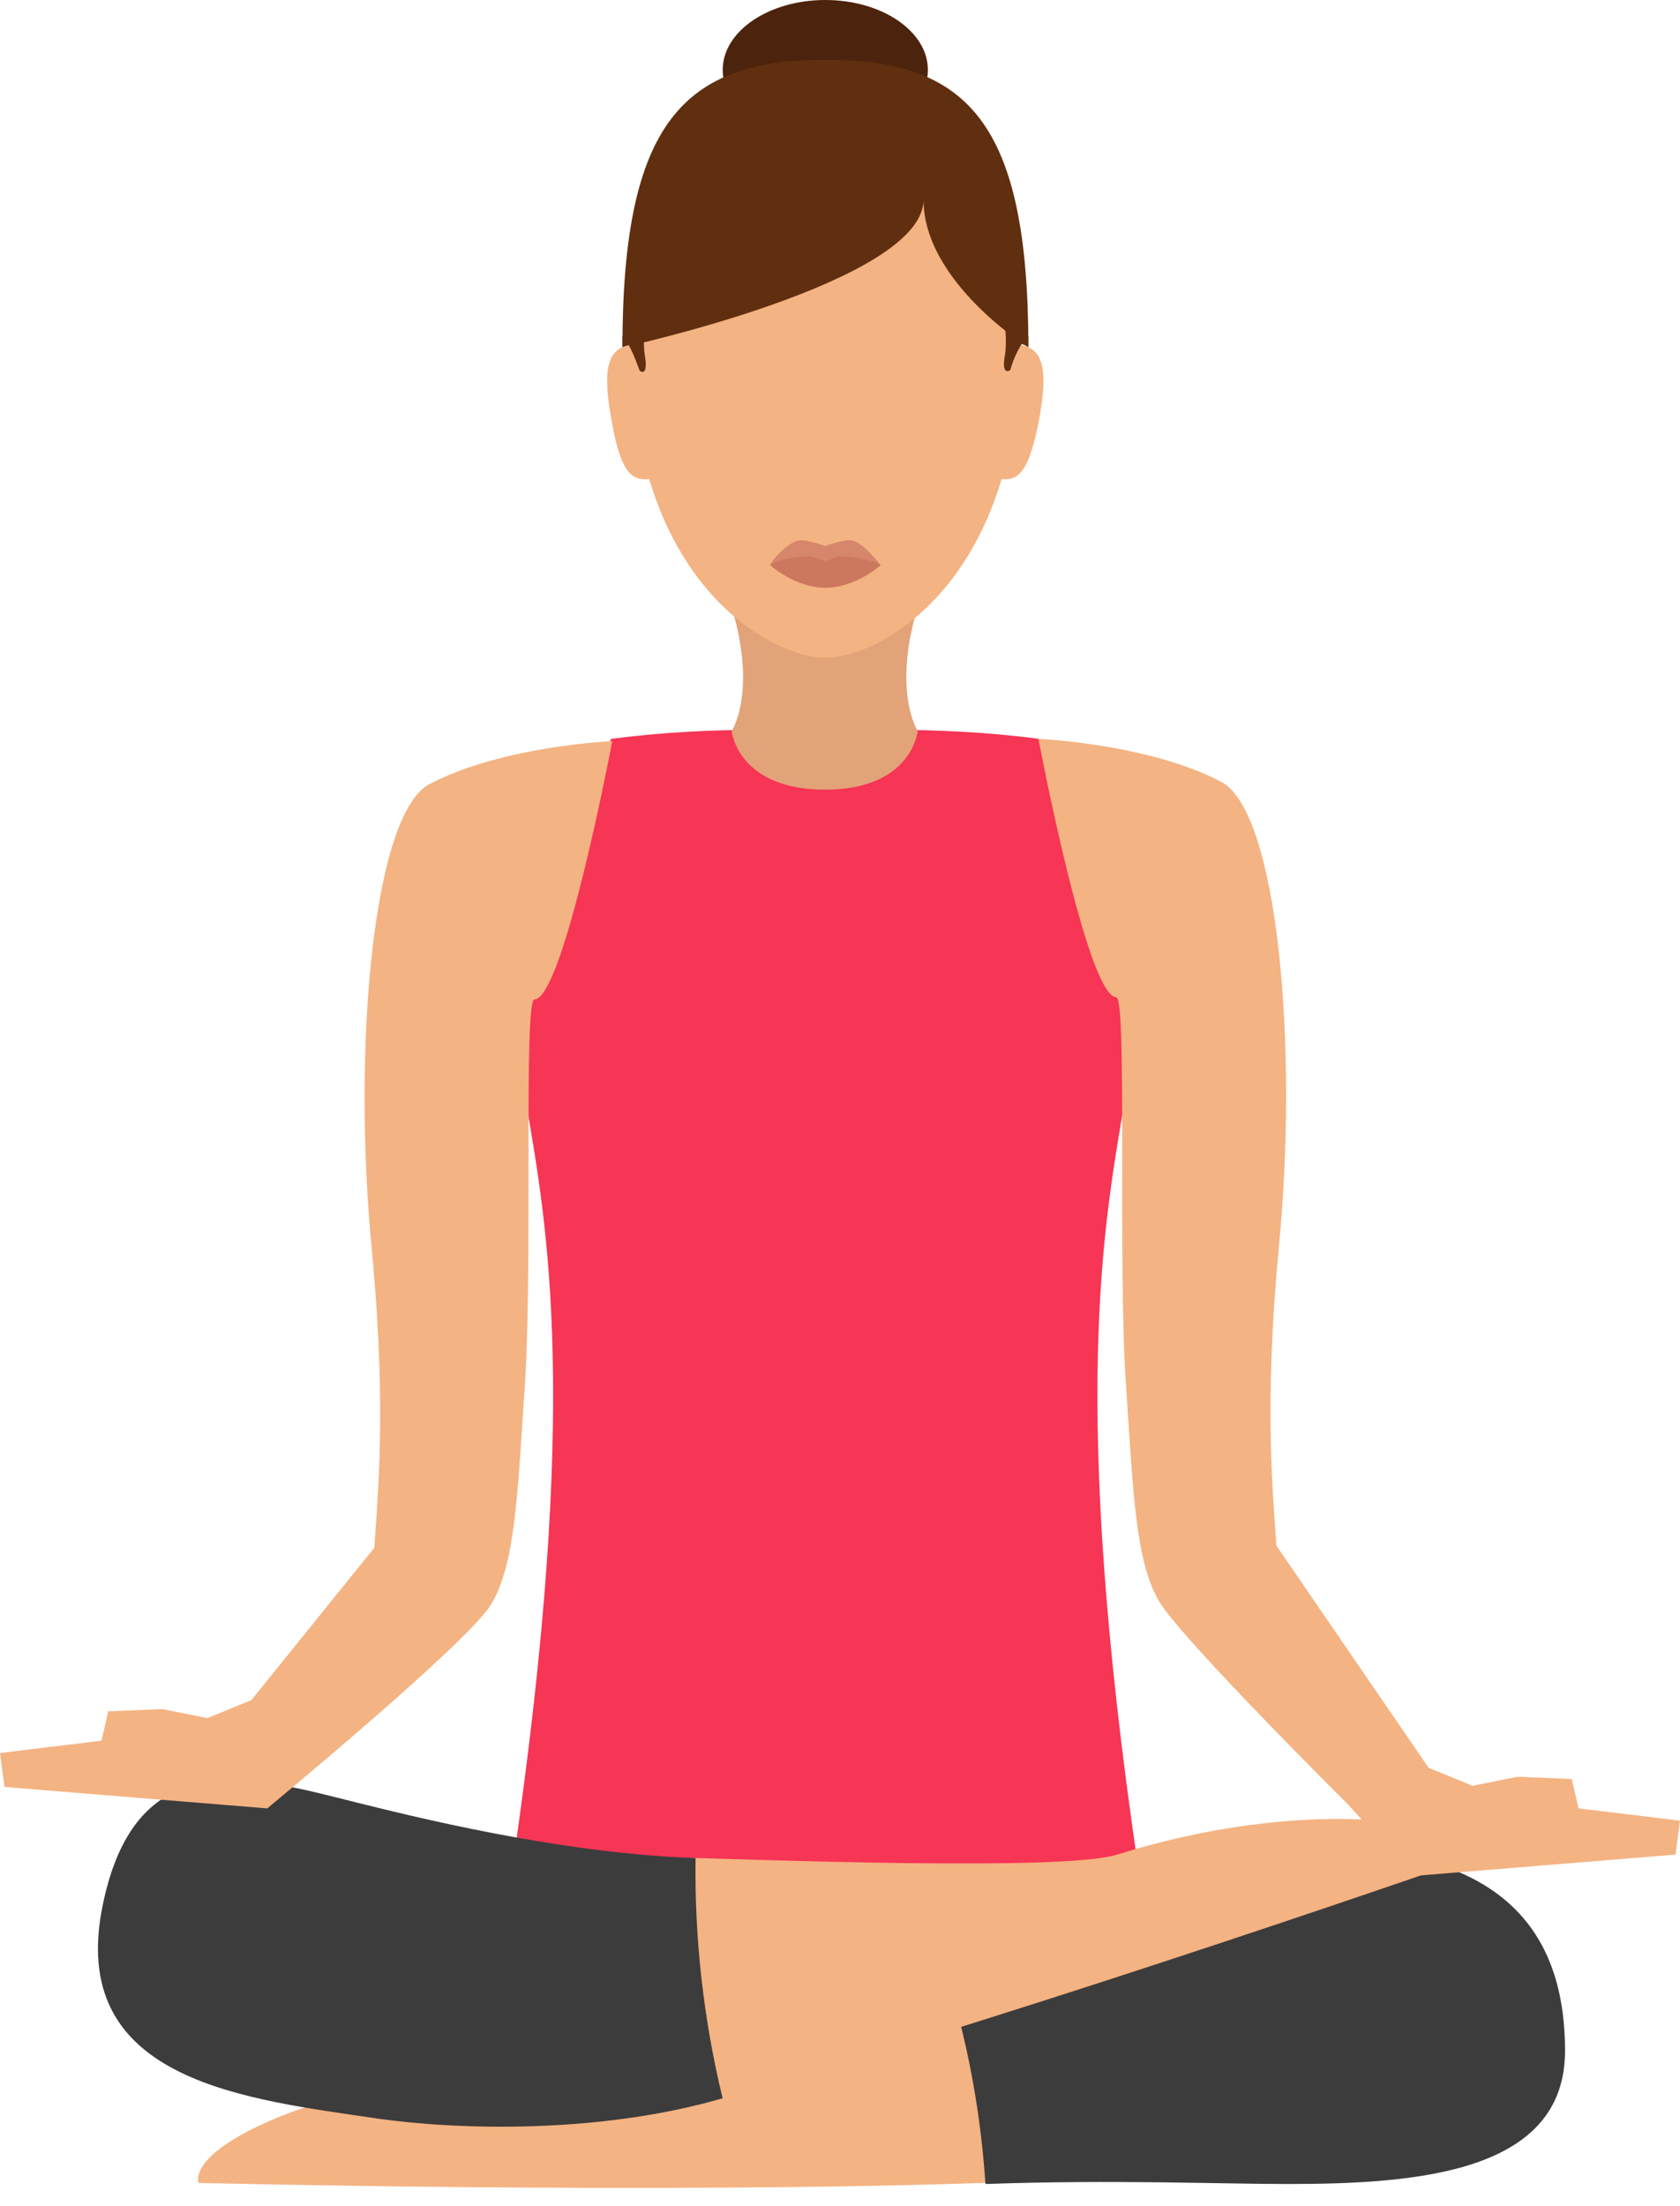
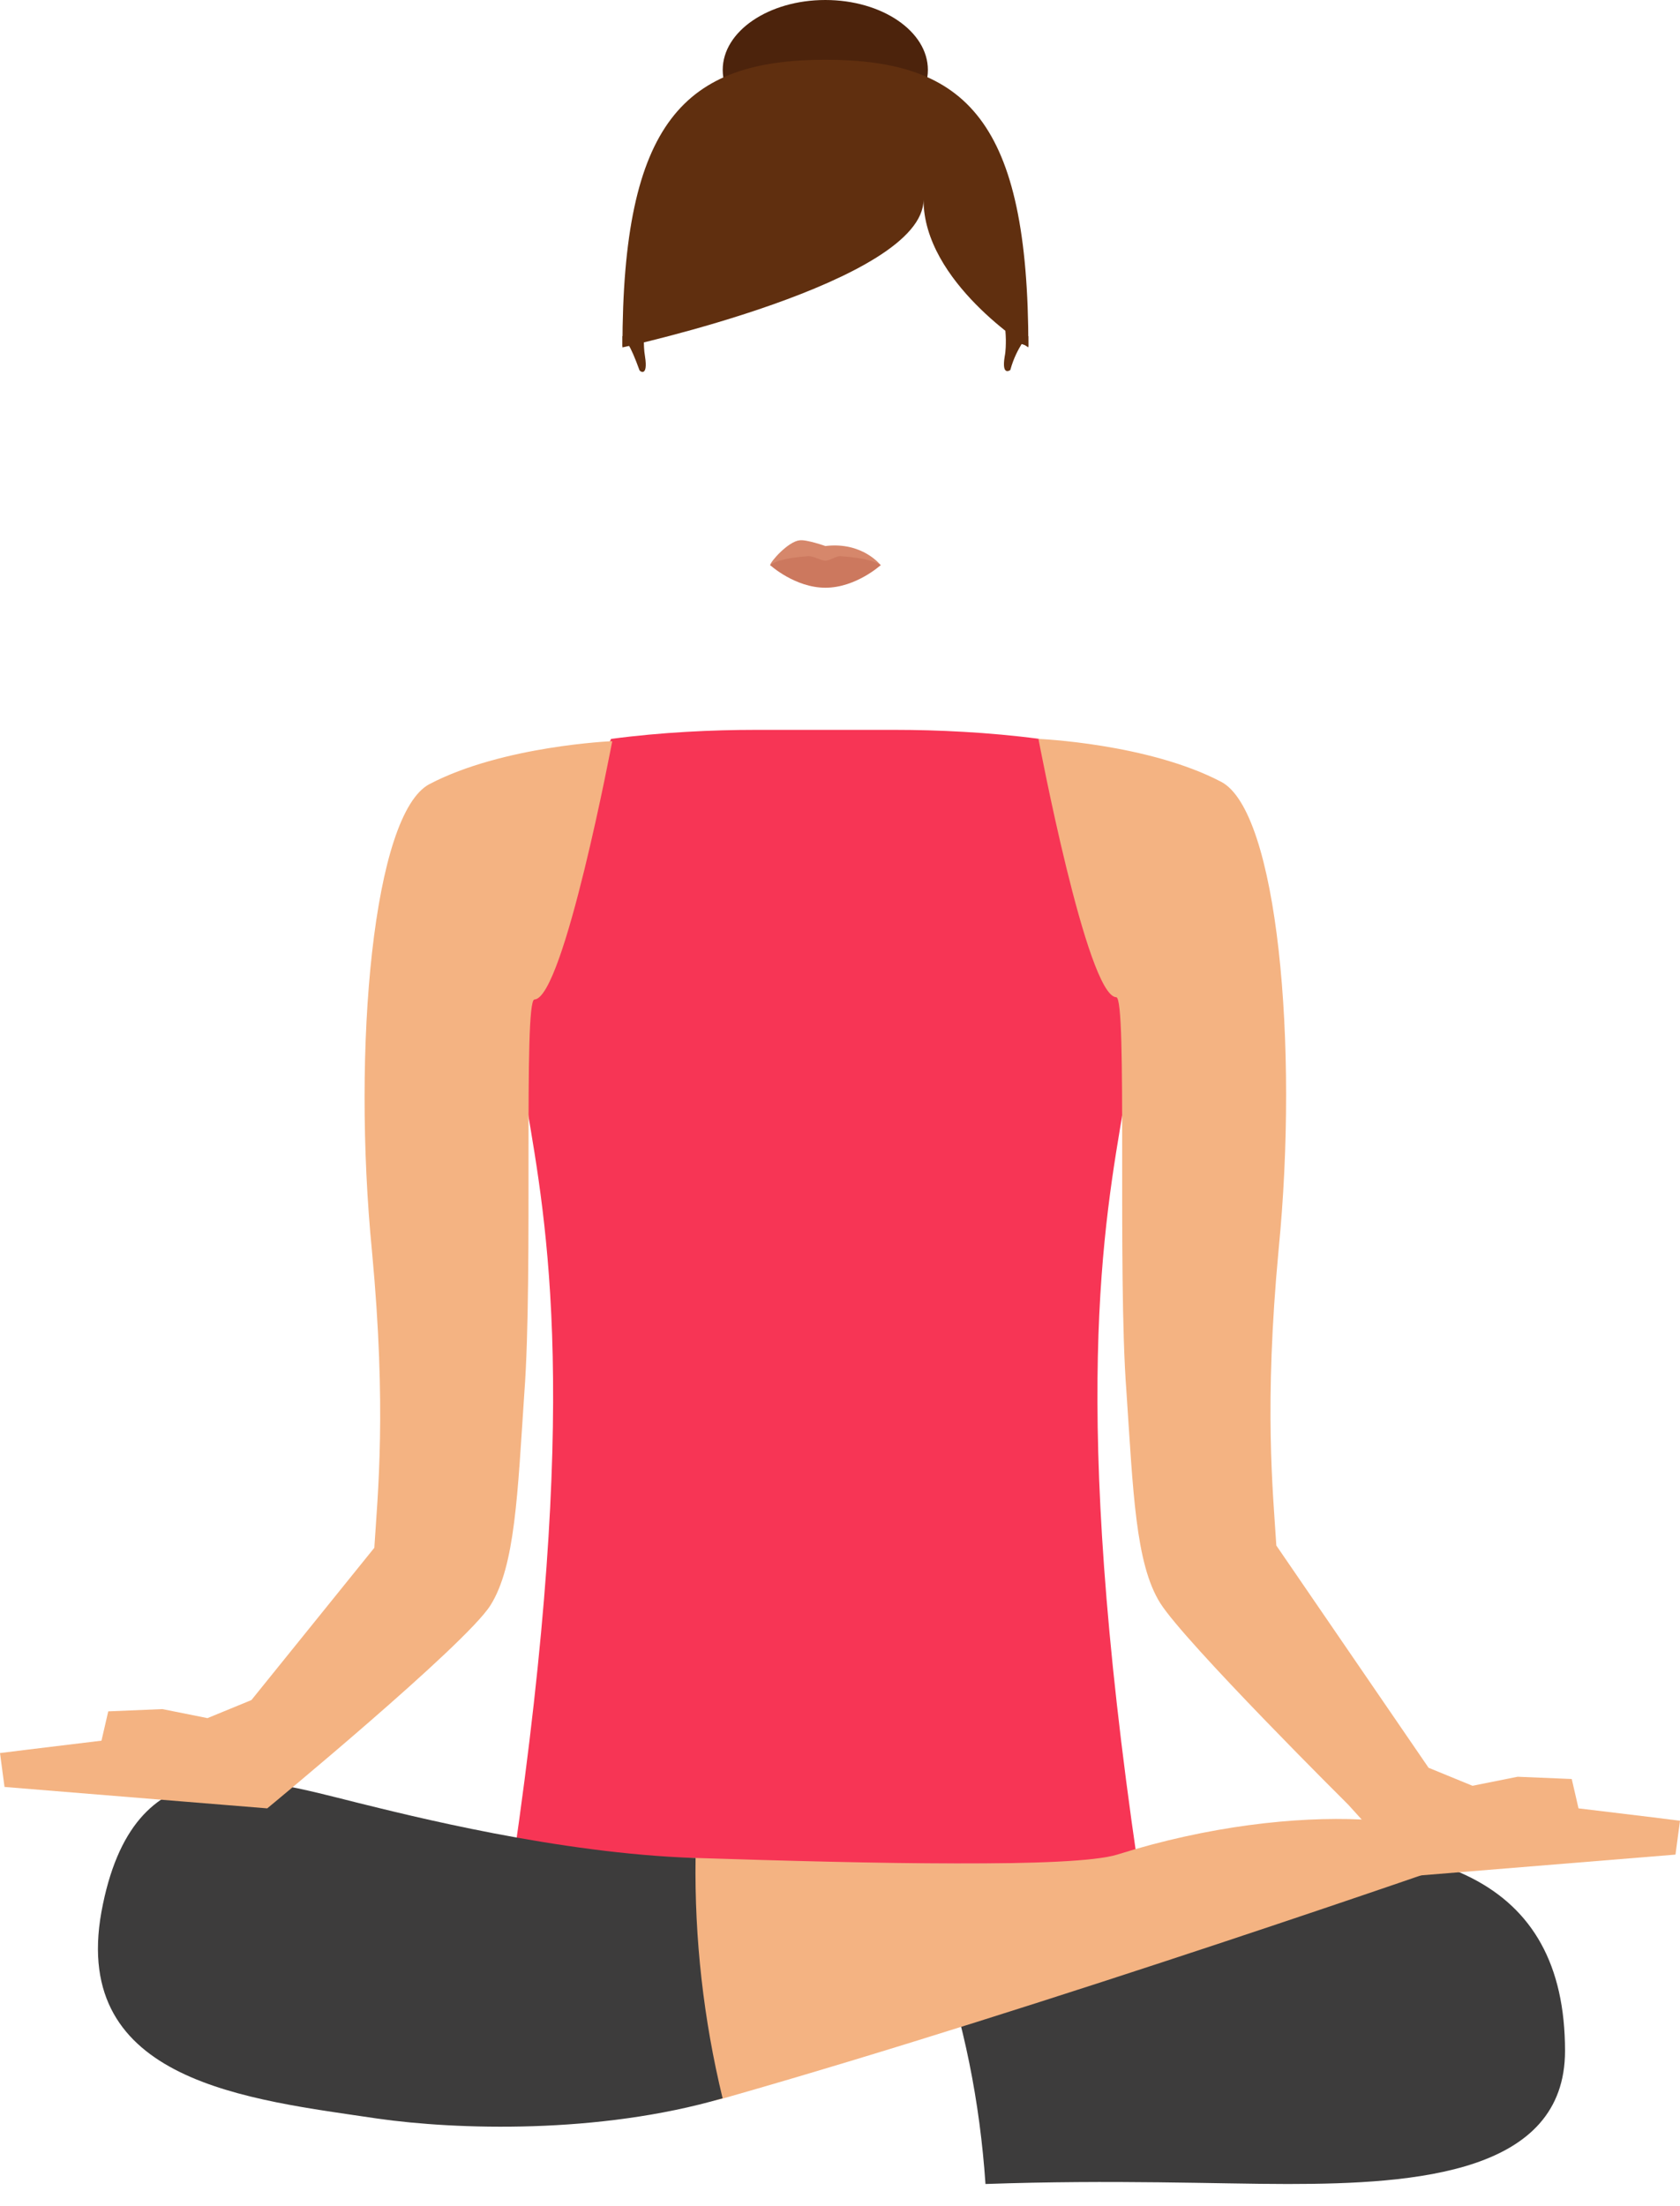
<svg xmlns="http://www.w3.org/2000/svg" width="32" height="42" viewBox="0 0 32 42" fill="none">
  <path d="M9.771 35.479L10.028 37.691L15.72 39.108L21.411 37.691L21.669 35.479H9.771Z" fill="#302F2F" />
  <path d="M21.411 21.025C21.819 18.555 19.8 14.067 19.8 14.067C18.834 13.938 17.824 13.895 17.073 13.895H14.367C13.593 13.895 12.605 13.938 11.639 14.067C11.639 14.067 9.62 18.577 10.028 21.025C10.415 23.323 11.059 26.695 9.771 35.479H21.669C20.38 26.695 21.024 23.323 21.411 21.025Z" fill="#F73555" />
-   <path d="M17.846 37.047C14.667 38.185 11.059 39.431 10.179 39.431C6.528 39.452 3.607 40.784 3.779 41.557C3.779 41.557 12.369 41.772 18.748 41.557C21.218 41.492 20.316 36.188 17.846 37.047Z" fill="#F4B382" />
  <path d="M17.848 37.047C20.317 36.166 22.529 35.307 23.045 35.264C27.319 34.813 29.81 35.758 29.81 39.044C29.81 41.364 26.997 41.578 24.527 41.578C23.195 41.578 21.22 41.492 18.771 41.578C18.664 40.011 18.363 38.507 17.848 37.047Z" fill="#3D3C3C" />
  <path d="M13.249 35.371C16.621 35.479 20.444 35.565 21.281 35.307C24.76 34.212 27.939 34.598 28.025 35.371C28.025 35.371 19.907 38.206 13.786 39.946C11.424 40.612 10.629 35.286 13.249 35.371Z" fill="#F4B382" />
  <path d="M13.249 35.372C10.629 35.286 7.772 34.556 6.806 34.319C4.83 33.825 2.532 33.117 1.931 36.403C1.351 39.645 4.744 39.968 7.193 40.333C8.696 40.547 11.402 40.633 13.764 39.946C13.399 38.443 13.227 36.897 13.249 35.372Z" fill="#3D3C3C" />
  <path d="M5.09 34.427L0.086 34.019L0 33.374L0.515 33.31L1.933 33.138L2.062 32.58L3.093 32.537L3.952 32.709L4.789 32.365L7.13 29.466C7.195 28.435 7.366 26.824 7.087 23.839C6.701 19.93 7.109 15.484 8.183 14.926C9.579 14.196 11.662 14.11 11.662 14.11C11.662 14.11 10.738 19.006 10.18 19.028C9.965 19.028 10.158 24.268 9.987 26.523C9.858 28.435 9.815 29.809 9.342 30.561C8.87 31.312 5.09 34.427 5.09 34.427ZM26.91 35.715L31.914 35.307L32 34.663L31.485 34.598L30.067 34.427L29.938 33.868L28.907 33.825L28.048 33.997L27.211 33.654L24.311 29.423C24.247 28.392 24.075 26.781 24.354 23.796C24.741 19.887 24.333 15.441 23.259 14.883C21.863 14.153 19.78 14.067 19.78 14.067C19.78 14.067 20.703 18.963 21.262 18.985C21.477 18.985 21.283 24.225 21.455 26.48C21.584 28.392 21.627 29.766 22.099 30.518C22.572 31.27 25.686 34.362 25.686 34.362L26.91 35.715Z" fill="#F4B382" />
-   <path d="M17.523 11.425H13.894C14.452 13.143 13.937 13.917 13.937 13.917C13.937 13.917 14.044 15.033 15.719 15.033C17.373 15.033 17.48 13.917 17.48 13.917C17.48 13.917 16.965 13.122 17.523 11.425Z" fill="#E2A379" />
-   <path d="M19.438 6.421C19.438 2.104 17.762 1.116 15.722 1.116C13.661 1.116 12.007 2.104 12.007 6.421C12.007 7.882 12.265 9.02 12.651 9.9C13.51 11.833 14.992 12.521 15.722 12.521C16.453 12.521 17.934 11.833 18.793 9.9C19.18 9.02 19.438 7.882 19.438 6.421Z" fill="#F4B382" />
-   <path d="M16.775 10.76C16.775 10.76 16.302 10.996 15.722 10.996C15.142 10.996 14.67 10.76 14.67 10.76C14.67 10.695 15.014 10.309 15.228 10.287C15.357 10.266 15.722 10.395 15.722 10.395C15.722 10.395 16.066 10.266 16.216 10.287C16.431 10.309 16.775 10.76 16.775 10.76Z" fill="#D6876B" />
+   <path d="M16.775 10.76C16.775 10.76 16.302 10.996 15.722 10.996C15.142 10.996 14.67 10.76 14.67 10.76C14.67 10.695 15.014 10.309 15.228 10.287C15.357 10.266 15.722 10.395 15.722 10.395C16.431 10.309 16.775 10.76 16.775 10.76Z" fill="#D6876B" />
  <path d="M16.775 10.759C16.775 10.759 16.302 11.189 15.722 11.189C15.142 11.189 14.67 10.759 14.67 10.759C14.67 10.759 14.777 10.631 15.4 10.588C15.508 10.588 15.636 10.674 15.722 10.674C15.808 10.674 15.916 10.588 16.002 10.588C16.646 10.631 16.775 10.759 16.775 10.759Z" fill="#CC785E" />
  <path d="M15.72 2.663C16.799 2.663 17.674 2.067 17.674 1.331C17.674 0.596 16.799 -0 15.72 -0C14.641 -0 13.766 0.596 13.766 1.331C13.766 2.067 14.641 2.663 15.72 2.663Z" fill="#4C230C" />
  <path d="M19.588 6.614C19.588 2.298 18.407 1.138 15.722 1.138C13.038 1.138 11.856 2.319 11.856 6.614C11.856 6.614 17.591 5.369 17.591 3.801C17.591 5.369 19.588 6.614 19.588 6.614Z" fill="#602F0F" />
-   <path d="M11.639 7.946C11.833 9.127 12.09 9.17 12.456 9.106L12.069 6.55C11.704 6.614 11.425 6.765 11.639 7.946ZM19.371 6.55L18.984 9.106C19.349 9.17 19.586 9.106 19.8 7.946C20.015 6.765 19.736 6.614 19.371 6.55Z" fill="#F4B382" />
  <path d="M12.286 6.787C12.264 6.658 12.264 6.55 12.264 6.443C12.264 6.314 12.286 6.228 12.286 6.228L11.856 6.4V6.593C11.856 6.593 11.899 6.572 11.985 6.55H11.964C12.028 6.658 12.093 6.808 12.179 7.044C12.179 7.066 12.35 7.195 12.286 6.787ZM19.159 6.465C19.159 6.55 19.159 6.679 19.137 6.787C19.073 7.173 19.244 7.044 19.244 7.044C19.309 6.808 19.395 6.658 19.459 6.55C19.545 6.572 19.588 6.593 19.588 6.593V6.4L19.159 6.228C19.137 6.25 19.159 6.336 19.159 6.465Z" fill="#602F0F" />
</svg>